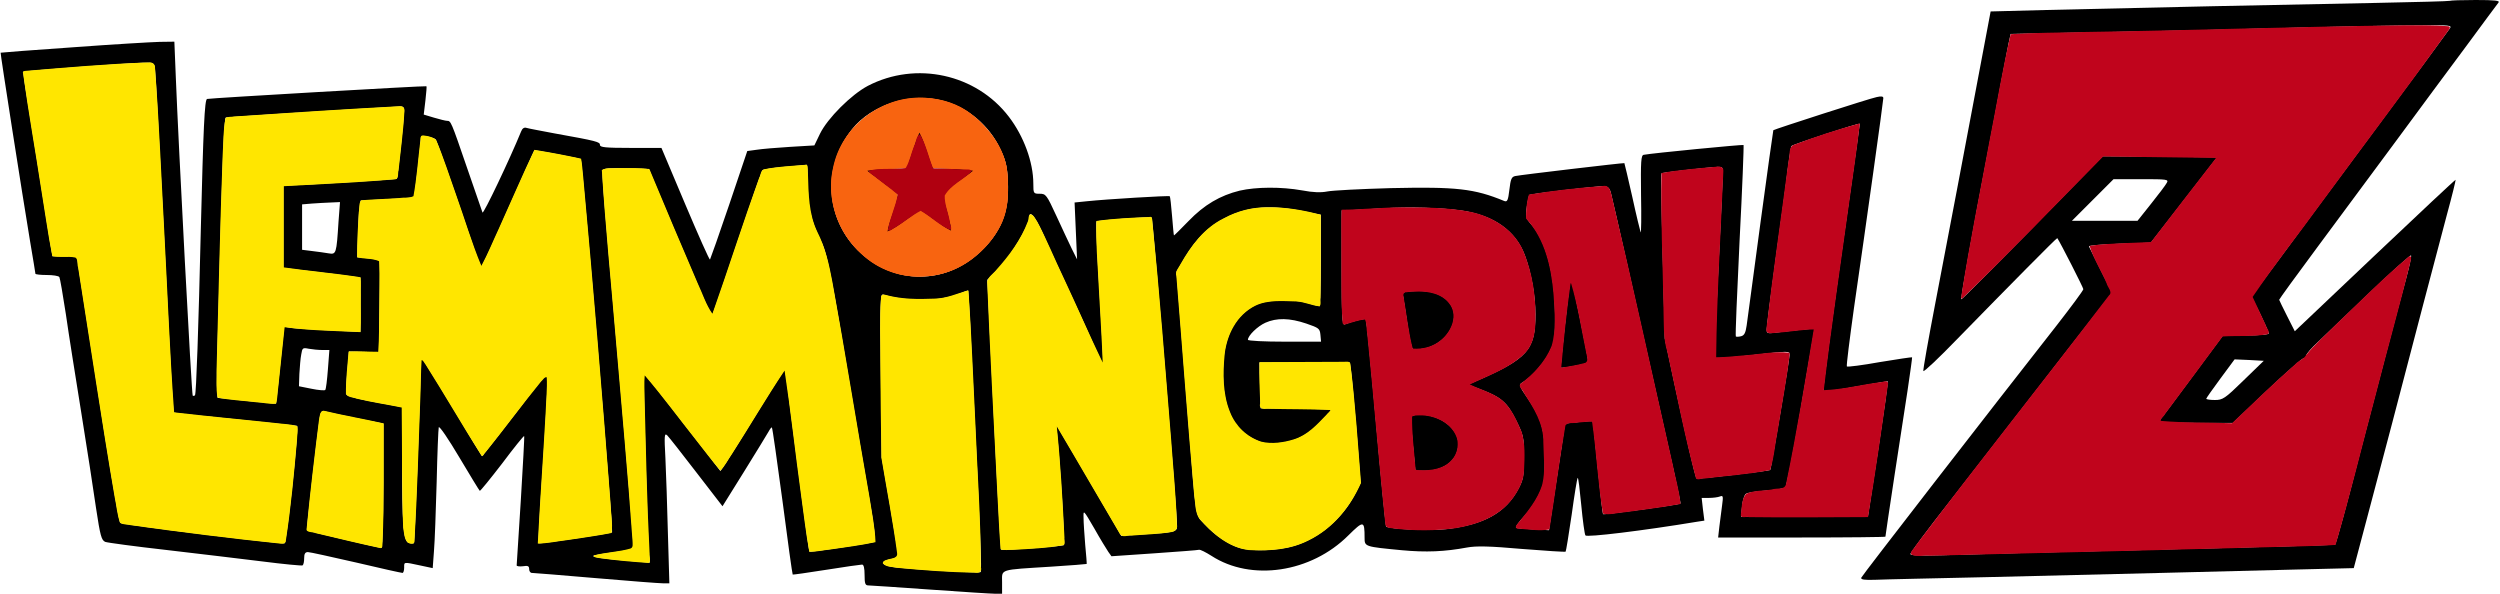
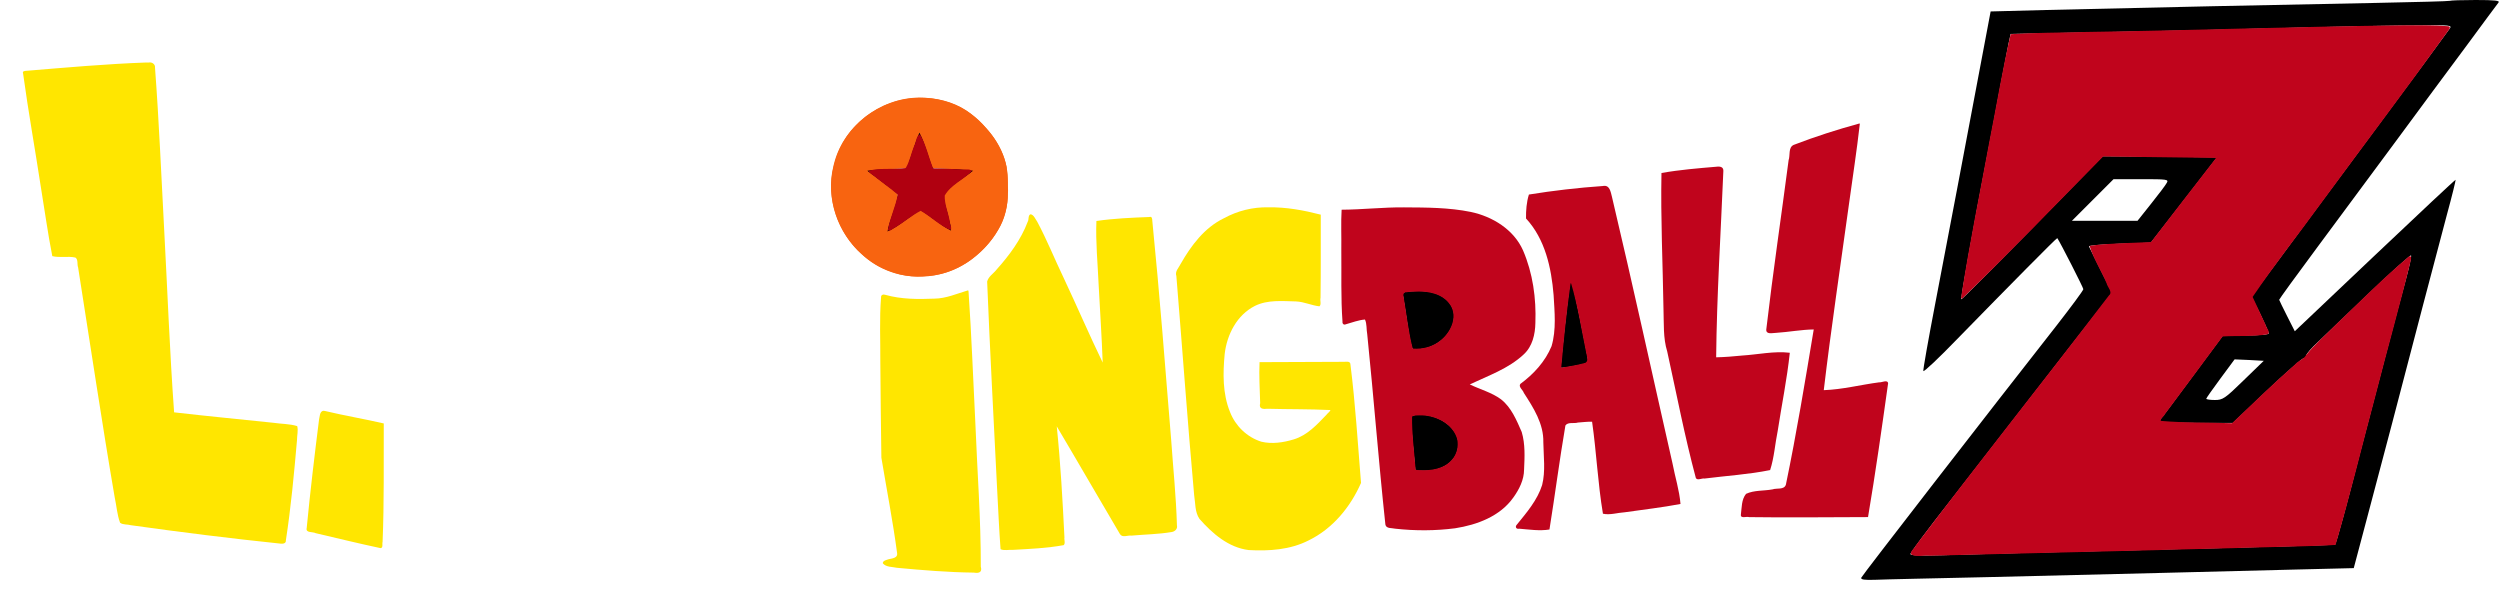
<svg xmlns="http://www.w3.org/2000/svg" xmlns:ns1="http://www.inkscape.org/namespaces/inkscape" xmlns:ns2="http://sodipodi.sourceforge.net/DTD/sodipodi-0.dtd" version="1.0" width="1200pt" height="285pt" viewBox="0 0 1200 285" preserveAspectRatio="xMidYMid meet" id="svg2" ns1:version="0.91 r13725" ns2:docname="logo1.svg">
  <defs id="defs22" />
  <ns2:namedview pagecolor="#ffffff" bordercolor="#666666" borderopacity="1" objecttolerance="10" gridtolerance="10" guidetolerance="10" ns1:pageopacity="0" ns1:pageshadow="2" ns1:window-width="1839" ns1:window-height="939" id="namedview20" showgrid="false" ns1:zoom="0.42426407" ns1:cx="639.20838" ns1:cy="595.87186" ns1:window-x="0" ns1:window-y="0" ns1:window-maximized="0" ns1:current-layer="svg2" />
  <g transform="translate(0,285) scale(0.1,-0.1)" fill="#000000" stroke="none" id="g6">
    <path d="M11759 2846 c-2 -2 -161 -6 -354 -10 -388 -7 -1176 -24 -1585 -34 l-265 -7 -33 -175 c-82 -438 -178 -941 -233 -1228 -33 -172 -59 -318 -57 -323 2 -6 75 63 162 153 249 255 479 488 481 485 15 -22 125 -238 125 -245 0 -6 -58 -84 -128 -174 -317 -404 -934 -1200 -938 -1211 -3 -9 15 -12 68 -10 40 2 287 7 548 13 261 6 633 15 825 20 193 5 479 12 637 16 l286 7 60 226 c33 124 88 332 122 461 99 380 218 833 265 1009 25 91 43 166 42 168 -2 1 -176 -162 -387 -362 l-385 -365 -37 73 c-20 39 -37 75 -38 78 0 3 82 116 183 252 100 135 270 364 377 509 107 145 259 351 339 458 79 107 148 201 154 208 7 9 -16 12 -110 12 -66 0 -122 -2 -124 -4z m-1 -134 c-13 -19 -160 -218 -493 -667 -99 -134 -243 -327 -319 -431 l-139 -187 42 -84 c22 -46 41 -88 41 -93 0 -6 -44 -10 -110 -10 l-110 0 -146 -197 c-81 -109 -151 -204 -157 -210 -7 -10 28 -13 171 -13 l180 0 163 155 c90 85 169 155 176 155 7 0 13 6 13 14 0 7 26 37 58 66 31 30 143 136 248 237 105 100 194 180 197 177 3 -3 -8 -53 -24 -112 -36 -130 -152 -571 -225 -852 -57 -224 -111 -421 -116 -425 -2 -1 -219 -7 -483 -14 -952 -23 -1243 -31 -1397 -36 -110 -3 -158 -2 -158 6 0 6 84 119 188 251 103 132 225 290 272 350 47 61 180 232 296 381 l212 272 -54 107 c-30 60 -55 111 -57 115 -1 5 65 10 148 13 l149 5 36 46 c19 25 91 118 159 205 l123 159 -274 3 -275 2 -159 -162 c-320 -328 -518 -527 -520 -525 -4 3 62 369 120 667 25 129 57 298 71 375 15 77 31 161 36 186 l10 46 352 7 c342 6 537 10 1142 26 160 4 366 8 458 8 162 2 168 1 155 -16z m-1357 -739 c-5 -10 -39 -55 -75 -100 l-66 -83 -157 0 -158 0 100 100 100 100 133 0 c123 0 132 -1 123 -17z m368 -949 c-90 -88 -100 -94 -138 -94 -23 0 -41 3 -41 6 0 3 31 47 68 97 l68 92 70 -3 70 -4 -97 -94z" id="path8" />
-     <path d="M350 2623 c-189 -13 -345 -25 -347 -26 -2 -3 105 -687 141 -903 14 -84 26 -154 26 -158 0 -3 24 -6 54 -6 30 0 57 -4 61 -10 3 -5 17 -85 31 -177 13 -92 47 -305 74 -473 27 -168 59 -374 71 -459 20 -133 26 -154 44 -162 11 -4 144 -22 295 -39 151 -18 358 -42 460 -55 101 -13 188 -21 192 -19 5 3 8 18 8 35 0 21 5 29 18 29 9 0 113 -23 231 -50 118 -28 218 -50 223 -50 4 0 8 11 8 25 0 29 -4 28 76 11 l61 -13 6 81 c4 45 9 194 13 331 3 138 8 256 10 264 3 8 47 -57 98 -143 52 -87 96 -160 99 -162 2 -2 50 57 107 131 56 75 104 134 106 132 2 -1 -6 -140 -16 -307 -11 -168 -20 -309 -20 -314 0 -4 14 -6 30 -4 24 4 30 1 30 -14 0 -10 6 -18 13 -18 7 0 145 -11 307 -25 162 -14 307 -25 324 -25 l29 0 -7 238 c-3 130 -9 293 -12 362 -6 111 -5 123 9 110 8 -8 71 -88 140 -178 l125 -162 104 167 c58 93 110 179 117 191 7 13 14 22 16 20 3 -2 25 -161 51 -353 25 -193 47 -351 49 -353 1 -1 73 9 161 23 87 14 165 25 172 25 8 0 12 -17 12 -50 0 -41 3 -50 18 -50 9 0 143 -9 297 -20 154 -11 295 -20 313 -20 l32 0 0 55 c0 65 -18 59 235 75 93 6 170 12 171 13 1 1 -2 42 -7 92 -4 50 -8 108 -8 130 -1 39 -1 39 52 -52 28 -50 59 -100 67 -112 l15 -21 205 14 c113 8 210 15 215 17 6 2 33 -12 60 -29 191 -124 478 -81 657 98 73 72 78 72 78 -11 0 -43 0 -43 178 -60 117 -11 207 -7 314 13 44 8 106 7 264 -7 113 -9 207 -15 209 -13 2 2 15 81 29 177 13 95 26 175 29 177 3 3 10 -56 17 -130 7 -74 16 -140 20 -146 6 -10 273 22 538 66 l33 5 -7 55 -6 54 35 0 c19 0 43 3 53 7 15 6 16 1 10 -43 -3 -27 -9 -73 -13 -101 l-6 -53 402 0 c220 0 401 2 401 4 0 8 81 542 106 700 13 87 23 160 22 161 -2 1 -71 -9 -155 -23 -83 -15 -154 -24 -158 -21 -3 3 13 129 34 280 58 399 141 994 141 1008 0 9 -10 10 -32 5 -32 -6 -490 -154 -496 -159 -1 -1 -29 -202 -62 -446 -33 -244 -62 -465 -66 -491 -5 -35 -11 -48 -27 -52 -12 -3 -23 -3 -25 -1 -3 2 6 209 18 460 13 250 21 457 19 459 -3 3 -437 -39 -479 -47 -13 -2 -15 -30 -13 -192 2 -105 1 -185 -2 -180 -2 6 -21 82 -40 170 -20 88 -37 161 -38 162 -3 2 -496 -56 -524 -62 -18 -4 -22 -15 -28 -66 -6 -51 -10 -59 -24 -54 -145 60 -231 69 -546 62 -143 -4 -280 -11 -304 -16 -30 -6 -68 -5 -120 5 -101 18 -221 17 -300 -1 -94 -23 -171 -68 -246 -146 -37 -38 -68 -69 -70 -69 -1 0 -5 41 -9 92 -4 51 -9 94 -11 96 -4 4 -303 -14 -398 -24 l-59 -6 6 -137 6 -136 -25 50 c-13 28 -47 98 -74 158 -47 102 -51 107 -80 107 -30 0 -31 1 -31 48 0 104 -46 228 -117 321 -157 206 -446 269 -677 149 -80 -42 -194 -156 -230 -230 l-27 -56 -117 -7 c-64 -4 -137 -10 -161 -14 l-44 -6 -87 -258 c-48 -142 -90 -260 -92 -263 -3 -2 -56 117 -119 266 l-114 270 -147 0 c-122 0 -148 3 -148 14 0 15 -14 19 -220 56 -63 12 -123 23 -132 26 -12 4 -21 -2 -27 -18 -53 -130 -181 -399 -185 -388 -3 8 -37 106 -75 217 -76 222 -77 223 -95 223 -7 0 -35 7 -62 15 l-50 15 8 67 c4 37 7 68 5 69 -3 3 -1039 -57 -1053 -61 -12 -3 -18 -141 -30 -625 -11 -470 -22 -792 -28 -797 -3 -4 -8 -4 -11 -2 -5 5 -69 1216 -81 1527 l-7 172 -71 -1 c-39 -1 -226 -12 -416 -26z m394 -105 c3 -18 21 -355 41 -748 19 -393 38 -757 42 -807 l6 -93 31 -5 c17 -2 148 -16 291 -30 143 -14 265 -28 271 -29 10 -4 -48 -552 -60 -564 -7 -6 -779 89 -789 98 -7 6 -63 341 -127 760 -17 107 -42 265 -55 350 -14 86 -25 159 -25 163 0 4 -27 7 -59 7 l-59 0 -12 68 c-6 37 -29 182 -51 322 -22 140 -49 308 -60 374 -11 65 -18 120 -17 122 4 4 500 41 575 43 51 1 52 1 57 -31z m3781 -152 c122 -32 224 -118 277 -233 26 -55 33 -83 36 -154 7 -143 -32 -243 -132 -337 -167 -158 -406 -160 -576 -5 -168 154 -185 409 -40 593 94 118 282 177 435 136z m-2585 -48 c0 -32 -31 -322 -35 -326 -3 -4 -454 -31 -517 -32 l-28 0 0 -198 0 -198 148 -18 c81 -9 164 -20 185 -23 l37 -6 0 -130 0 -130 -147 7 c-82 4 -164 9 -184 12 l-35 6 -19 -184 c-10 -100 -19 -184 -20 -185 0 -1 -61 4 -135 12 -74 8 -139 15 -144 15 -5 0 -7 86 -3 208 3 114 12 416 18 671 9 308 16 464 23 467 8 2 502 34 834 53 17 1 22 -4 22 -21z m6950 -328 c-96 -671 -142 -1012 -137 -1017 3 -3 73 6 154 21 82 14 151 26 154 26 3 0 -18 -146 -45 -325 l-50 -325 -305 0 -304 0 5 51 c3 28 11 55 19 59 7 5 50 12 95 15 44 4 86 10 93 14 6 4 38 164 71 357 33 192 62 362 65 378 l5 29 -67 -6 c-38 -4 -89 -10 -115 -13 -45 -6 -48 -5 -48 15 0 13 20 167 44 344 25 177 51 368 57 425 7 56 15 106 18 111 5 7 322 111 328 107 0 0 -16 -120 -37 -266z m-6799 191 c6 -6 81 -218 172 -488 23 -68 44 -123 48 -123 3 0 61 125 128 278 68 152 124 278 126 280 3 3 218 -38 223 -42 7 -8 157 -1784 150 -1791 -5 -6 -349 -57 -353 -53 -2 2 7 172 21 378 14 206 23 390 22 409 -3 33 -9 26 -157 -168 -85 -110 -156 -201 -157 -201 -1 0 -61 98 -132 218 -72 119 -138 226 -146 237 -15 19 -15 18 -16 -15 -4 -197 -29 -852 -33 -857 -3 -2 -14 -2 -25 1 -26 9 -32 87 -32 406 l0 246 -131 24 c-79 14 -133 29 -136 36 -3 7 -1 57 4 110 l8 97 72 -2 72 -2 3 218 c2 120 2 220 0 223 -2 2 -27 7 -55 10 l-52 5 3 95 c1 52 4 113 7 136 l6 41 126 7 c70 3 128 8 130 10 4 3 32 254 33 284 0 10 9 12 33 7 17 -4 35 -10 38 -14z m1787 -208 c-1 -111 14 -181 57 -267 37 -74 50 -139 159 -791 25 -148 61 -358 80 -465 20 -112 30 -197 25 -201 -11 -6 -310 -51 -314 -47 -3 3 -62 450 -95 712 -10 87 -21 160 -23 162 -1 2 -59 -88 -127 -199 -68 -111 -137 -221 -153 -245 l-29 -43 -41 54 c-23 29 -105 135 -182 234 -77 100 -142 180 -144 178 -4 -5 17 -767 24 -853 l4 -53 -82 7 c-138 11 -203 20 -187 27 8 3 54 11 103 17 79 11 87 14 87 34 0 31 -45 571 -85 1021 -57 645 -67 766 -62 778 3 9 37 11 113 9 l109 -3 19 -47 c21 -52 174 -412 239 -564 24 -55 44 -92 48 -85 4 7 58 163 119 347 62 184 116 339 120 343 4 4 51 12 106 16 54 5 102 9 106 10 3 0 6 -38 6 -86z m4392 55 c0 -13 -9 -218 -21 -456 -12 -237 -19 -435 -15 -439 3 -4 85 2 181 13 175 20 175 20 175 0 0 -20 -89 -549 -93 -552 -8 -5 -350 -45 -353 -41 -7 6 -49 188 -108 462 l-45 210 -10 395 c-6 217 -9 396 -6 398 3 4 218 28 268 31 22 1 27 -3 27 -21z m-538 -103 c4 -16 40 -172 79 -345 82 -365 173 -768 223 -990 19 -85 34 -156 32 -157 -5 -6 -367 -55 -371 -51 -3 2 -14 103 -26 224 -12 120 -22 220 -24 222 -1 2 -32 0 -68 -4 l-65 -7 -17 -116 c-10 -64 -27 -179 -39 -256 l-21 -140 -75 4 c-41 2 -79 5 -83 8 -4 3 13 27 38 54 26 27 58 75 73 107 24 51 27 68 27 172 0 137 -15 190 -82 288 -41 59 -43 66 -27 75 43 24 106 94 131 146 26 53 28 64 27 186 -1 188 -43 347 -113 427 -29 33 -30 38 -22 87 4 28 10 53 12 55 6 6 330 44 358 42 18 -1 27 -9 33 -31z m-6107 -137 c-10 -158 -11 -160 -48 -154 -18 3 -53 8 -79 11 l-48 6 0 109 0 109 48 4 c26 2 66 4 90 5 l44 2 -7 -92z m4643 46 l72 -15 0 -220 c0 -120 -3 -219 -6 -219 -3 0 -31 7 -61 16 -70 20 -193 16 -244 -9 -96 -47 -149 -141 -157 -279 -10 -186 36 -308 138 -361 48 -25 63 -28 120 -24 85 5 153 40 215 109 l48 53 -171 3 -171 2 -3 110 -3 110 217 0 217 0 5 -32 c3 -18 15 -148 27 -289 l20 -257 -24 -48 c-62 -122 -171 -216 -295 -254 -75 -23 -195 -28 -258 -11 -52 14 -122 60 -172 115 -46 50 -39 6 -77 481 -14 171 -32 405 -41 520 l-17 210 38 65 c57 96 117 155 200 196 111 55 216 62 383 28z m750 5 c153 -23 257 -97 301 -214 31 -83 51 -193 51 -283 0 -173 -37 -214 -289 -323 l-34 -15 59 -23 c100 -38 128 -62 171 -148 36 -74 38 -81 38 -177 0 -90 -3 -107 -26 -151 -61 -116 -166 -174 -349 -195 -79 -9 -273 0 -287 13 -2 3 -24 226 -48 497 -24 271 -46 495 -49 498 -5 4 -60 -9 -102 -25 -12 -4 -14 39 -14 271 l0 276 38 1 c20 1 91 5 157 9 132 8 286 3 383 -11z m-2016 -101 c20 -46 73 -162 118 -258 45 -96 102 -221 127 -278 25 -57 47 -102 48 -100 2 2 -6 155 -17 341 -12 185 -18 340 -15 344 7 6 259 24 265 19 6 -7 122 -1411 122 -1481 0 -28 -12 -31 -162 -40 l-106 -7 -28 49 c-15 26 -78 134 -139 238 -62 105 -120 204 -129 220 l-17 30 5 -45 c14 -131 39 -531 33 -536 -7 -7 -296 -28 -302 -22 -2 2 -18 294 -35 649 l-31 646 60 61 c55 57 141 201 141 238 0 38 29 5 62 -68z m-333 -694 c38 -779 44 -934 38 -940 -6 -6 -261 8 -404 22 -71 7 -86 29 -28 40 24 4 35 12 35 23 0 10 -18 118 -39 242 l-39 224 -4 393 c-4 352 -3 392 11 388 113 -34 268 -33 356 1 28 11 51 19 52 18 2 -1 12 -186 22 -411z m1601 253 c61 -21 65 -24 68 -54 l3 -33 -175 0 c-97 0 -176 4 -176 9 0 20 46 65 84 82 54 24 116 23 196 -4z m-4723 -127 l34 0 -7 -92 c-4 -51 -9 -96 -13 -100 -3 -3 -33 -1 -66 6 l-60 12 2 60 c2 32 5 74 9 93 5 31 7 33 36 27 17 -3 46 -6 65 -6z m157 -326 l136 -27 0 -298 c0 -171 -4 -299 -9 -299 -11 0 -355 81 -358 84 -3 3 54 495 62 544 4 23 11 32 20 29 7 -3 74 -18 149 -33z" id="path10" />
    <path d="M4381 2139 l-33 -100 -104 3 c-57 2 -104 2 -104 1 0 -1 38 -30 85 -64 47 -34 85 -62 85 -63 0 -1 -13 -42 -30 -91 -16 -49 -30 -93 -30 -98 0 -8 38 17 136 90 l31 23 79 -59 c43 -33 80 -56 82 -52 1 4 -9 44 -23 87 -13 43 -25 86 -25 94 0 8 32 37 70 64 39 27 74 54 79 60 7 8 -20 10 -94 8 l-104 -3 -31 100 c-17 56 -32 101 -33 101 -2 0 -18 -45 -36 -101z" id="path12" />
    <path d="M7536 1490 c-10 -61 -47 -402 -44 -405 2 -2 32 2 68 9 56 10 65 14 62 31 -1 11 -20 106 -41 210 -31 151 -40 183 -45 155z" id="path14" />
    <path d="M6772 1452 c-37 -3 -42 -6 -37 -25 2 -12 12 -73 21 -135 9 -62 20 -115 25 -117 4 -3 26 -2 49 1 114 18 188 143 129 218 -37 47 -95 65 -187 58z" id="path16" />
    <path d="M6776 851 c-3 -5 -1 -66 6 -135 l12 -126 43 0 c97 0 163 53 163 130 0 74 -88 140 -187 140 -17 0 -34 -4 -37 -9z" id="path18" />
  </g>
  <path style="fill:#c0041c;fill-opacity:1" d="m 1442.921,15.197 c -64.282,0.718 -128.533,3.054 -192.812,4.006 -14.557,0.448 -29.246,0.33 -43.724,1.314 -4.989,21.396 -8.544,43.141 -12.83,64.7 -5.673,30.778 -12.019,61.453 -16.75,92.392 -0.426,0.946 0.144,2.389 1.059,1.016 28.621,-27.636 56.115,-56.421 84.056,-84.743 22.57,0.292 45.14,0.585 67.71,0.878 -13.004,16.82 -26.1,33.57 -39.022,50.453 -12.281,0.675 -24.743,0.585 -36.893,2.282 2.359,7.778 6.984,14.881 10.214,22.385 0.426,2.393 4.007,5.348 1.367,7.481 -38.407,50.195 -77.775,99.662 -115.933,150.047 -0.586,1.657 -3.56,3.391 -2.634,5.292 3.3,1.776 7.534,0.27 11.14,0.734 73.825,-1.73 147.647,-3.626 221.466,-5.603 7.323,-0.29 14.766,-0.31 22.008,-0.898 8.825,-29.875 16.067,-60.202 24.161,-90.283 6.831,-26.794 14.458,-53.393 20.923,-80.273 0.429,-0.944 0.44,-3.685 -1.195,-2.372 -15.164,12.691 -29.094,26.815 -43.426,40.434 -6.083,6.241 -12.861,11.941 -18.275,18.769 -1.456,2.534 -4.713,3.18 -6.556,5.513 -12.961,11.323 -25.272,23.361 -37.754,35.204 -14.219,-0.503 -28.561,-0.142 -42.705,-1.393 -0.589,-1.259 1.943,-2.643 2.342,-3.892 11.639,-15.541 23.166,-31.165 34.738,-46.756 8.954,-0.558 18.088,0.222 26.937,-1.322 2.102,-1.275 -0.952,-3.943 -1.123,-5.599 -2.527,-5.634 -5.311,-11.187 -7.835,-16.797 13.367,-19.709 28.196,-38.401 42.173,-57.685 24.792,-33.732 50.094,-67.097 74.488,-101.117 0.468,-0.957 3.031,-3.285 0.716,-3.62 -8.634,-0.768 -17.369,-0.461 -26.033,-0.547 z" id="path3434" ns1:connector-curvature="0" transform="scale(0.8,0.8)" />
  <path style="fill:#c0041c;fill-opacity:1" d="m 1115.582,74.107 c -13.317,3.643 -26.53,7.876 -39.414,12.844 -3.332,1.577 -1.96,6.266 -3.001,9.136 -4.429,33.861 -9.45,67.663 -13.4,101.575 -0.266,3.267 3.866,2.063 5.817,2.057 7.489,-0.473 15.471,-1.986 22.653,-2.039 -5.159,31.089 -10.291,62.222 -16.701,93.089 -1.026,3.292 -5.453,1.934 -7.979,2.845 -5.237,1.01 -11.02,0.391 -15.918,2.691 -2.815,3.382 -2.559,8.359 -3.115,12.522 -0.239,2.52 3.497,0.885 4.901,1.442 23.795,0.351 47.593,0.017 71.39,-0.016 4.488,-26.57 8.299,-53.519 12.05,-80.3 -0.361,-2.386 -3.873,-0.336 -5.327,-0.566 -11.092,1.455 -22.117,4.329 -33.276,4.704 4.409,-37.269 10.028,-74.54 15.143,-111.775 2.184,-16.003 4.697,-31.977 6.485,-48.025 -0.031,-0.158 -0.18,-0.196 -0.306,-0.183 z" id="path4236" ns1:connector-curvature="0" transform="scale(0.8,0.8)" />
  <path style="fill:#c0041c;fill-opacity:1" d="m 1029.901,100.031 c -11.014,0.927 -22.223,1.841 -33.017,3.775 -0.538,27.303 0.794,54.611 1.215,81.911 0.304,8.447 -0.296,17.001 2.234,25.187 5.582,25.317 10.457,50.828 17.169,75.872 0.882,1.781 3.713,-0.006 5.195,0.353 13.117,-1.671 26.42,-2.455 39.377,-5.081 2.46,-7.512 2.936,-15.712 4.546,-23.487 2.402,-15.631 5.596,-31.176 7.265,-46.902 -9.383,-1.127 -19.141,1.076 -28.628,1.668 -5.184,0.499 -10.357,0.961 -15.562,1.057 0.382,-37.211 2.779,-74.37 4.307,-111.54 0.279,-2.69 -1.901,-3.108 -4.102,-2.814 z" id="path4238" ns1:connector-curvature="0" transform="scale(0.8,0.8)" />
  <path style="fill:#c0041c;fill-opacity:1" d="m 961.655,111.615 c -14.822,1.03 -29.705,2.747 -44.313,5.111 -1.439,4.638 -1.785,9.537 -1.731,14.355 11.485,12.432 15.214,29.586 16.549,45.945 0.572,10.172 1.707,20.771 -1.223,30.678 -3.794,9.239 -10.767,16.796 -18.719,22.643 -1.357,1.731 1.647,3.71 2.088,5.403 5.796,8.934 11.967,18.57 11.696,29.635 0.134,8.512 1.387,17.302 -0.723,25.644 -2.878,9.062 -9.187,16.393 -15.065,23.643 -1.341,1.258 -0.617,2.988 1.33,2.555 5.99,0.47 12.188,1.466 18.133,0.475 3.341,-20.721 6.02,-41.692 9.572,-62.41 1.547,-2.271 5.194,-1 7.498,-1.758 2.834,-0.213 5.673,-0.565 8.508,-0.506 2.629,18.33 3.441,36.943 6.512,55.197 4.187,0.964 8.833,-0.621 13.125,-0.864 11.107,-1.599 22.49,-2.889 33.411,-4.971 -0.657,-8.191 -3.268,-16.234 -4.794,-24.333 -12.105,-53.344 -23.741,-106.796 -36.348,-160.022 -0.784,-2.933 -1.305,-7.32 -5.508,-6.418 z m -19.03,58.266 c 4.085,13.704 6.25,28.007 9.141,42.031 0.366,1.93 1.724,5.536 -1.336,6.011 -4.487,1.241 -9.116,1.885 -13.693,2.703 1.49,-16.724 3.219,-33.468 5.52,-50.083 0.065,-0.052 0.249,-1.036 0.368,-0.662 z" id="path4240" ns1:connector-curvature="0" transform="scale(0.8,0.8)" />
  <path style="fill:#c0041c;fill-opacity:1" d="m 842.577,124.419 c -12.558,-0.118 -25.062,1.343 -37.608,1.41 -0.462,7.817 -0.055,15.994 -0.183,23.95 0.164,14.398 -0.325,28.836 0.708,43.206 -0.168,1.26 0.808,2.178 1.999,1.581 3.775,-1.055 7.615,-2.553 11.48,-2.857 1.247,2.638 0.789,5.898 1.357,8.752 3.896,38.048 6.824,76.197 10.896,114.226 0.418,2.668 4.021,2.021 5.927,2.526 11.927,1.328 24.05,1.287 35.949,-0.253 13.176,-2.07 26.957,-7.178 34.924,-18.483 3.525,-4.916 6.379,-10.568 6.417,-16.751 0.348,-7.492 0.748,-15.258 -1.414,-22.524 -3.081,-7.036 -6.18,-14.676 -12.376,-19.574 -5.63,-4.192 -12.562,-5.929 -18.782,-8.985 11.11,-5.271 23.218,-9.431 32.34,-17.992 5.241,-4.793 6.895,-12.049 7.015,-18.888 0.556,-14.772 -1.526,-29.884 -7.406,-43.517 -5.562,-12.546 -18.327,-20.353 -31.382,-23.094 -13.082,-2.655 -26.564,-2.652 -39.861,-2.732 z m 7.909,50.562 c 7.352,-0.304 15.783,1.663 19.887,8.337 4.262,7.038 0.06,15.937 -5.776,20.679 -4.678,4.019 -10.905,5.617 -16.955,5.166 -2.635,-10.169 -3.685,-20.685 -5.479,-31.029 -0.446,-1.32 0.012,-2.935 1.651,-2.774 2.2,-0.328 4.441,-0.366 6.672,-0.378 z m 1.238,74.239 c 9.306,-0.205 19.856,4.746 22.609,14.233 0.884,4.462 -0.201,9.225 -3.36,12.59 -4.79,5.38 -12.462,6.422 -19.261,6.02 -0.962,-0.061 -2.904,0.283 -2.431,-1.364 -0.793,-10.259 -2.205,-20.499 -2.029,-30.803 1.397,-0.73 2.949,-0.658 4.472,-0.676 z" id="path4242" ns1:connector-curvature="0" transform="scale(0.8,0.8)" />
  <path style="fill:#ffe600;fill-opacity:1" d="m 761.065,124.401 c -9.288,-0.247 -18.507,2.073 -26.656,6.513 -11.712,5.632 -19.74,16.407 -26.018,27.424 -1.136,2.365 -3.556,4.445 -2.571,7.3 3.602,43.808 6.736,87.657 10.671,131.437 0.798,4.752 0.354,10.149 3.208,14.271 7.724,8.779 17.443,17.202 29.491,18.684 12.191,0.686 24.948,-0.132 36.003,-5.8 14.384,-6.998 25.079,-20.005 31.418,-34.477 -1.931,-23.665 -3.372,-47.396 -6.334,-70.959 -0.009,-2.499 -2.749,-1.588 -4.458,-1.706 -16.699,0.066 -33.397,0.132 -50.096,0.199 -0.384,8.037 0.159,16.415 0.382,24.58 -0.961,3.551 1.698,3.702 4.484,3.391 12.526,0.353 25.166,0.152 37.627,0.767 0.093,0.696 -1.798,2.003 -2.359,2.849 -5.652,5.906 -11.5,12.323 -19.607,14.753 -6.233,1.907 -13.109,2.925 -19.483,1.379 -8.566,-2.703 -15.54,-9.453 -18.763,-17.836 -4.477,-10.984 -4.293,-23.213 -3.183,-34.83 1.365,-11.652 7.345,-23.383 18.149,-28.805 7.643,-3.789 16.525,-2.858 24.783,-2.673 4.777,0.231 9.218,2.412 13.909,2.931 1.322,-1.16 0.223,-3.531 0.661,-5.071 0.226,-16.642 0.108,-33.286 0.139,-49.929 -10.144,-2.609 -20.795,-4.617 -31.396,-4.393 z" id="path4244" ns1:connector-curvature="0" transform="scale(0.8,0.8)" />
  <path style="fill:#ffe600;fill-opacity:1" d="m 618.389,128.542 c -1.747,0.591 -0.912,3.21 -1.769,4.522 -4.024,10.688 -10.995,20.083 -18.55,28.536 -1.831,2.438 -5.005,4.235 -5.779,7.325 1.661,41.472 3.933,82.929 5.979,124.388 0.674,12.063 1.167,24.211 2.064,36.219 2.297,1.002 5.126,0.205 7.602,0.379 10.108,-0.567 20.302,-0.993 30.27,-2.82 1.175,-1.06 0.195,-3.222 0.459,-4.632 -1.085,-22.235 -2.336,-44.484 -4.606,-66.633 12.756,21.476 25.214,43.141 37.927,64.639 1.465,2.371 4.698,0.568 6.884,0.906 8.012,-0.713 16.129,-0.805 24.061,-2.143 1.997,-0.282 3.749,-1.871 3.227,-4.05 -0.472,-17.08 -2.264,-34.099 -3.445,-51.141 -3.57,-43.849 -6.945,-87.722 -11.324,-131.499 -0.042,-1.201 -0.131,-2.892 -1.837,-2.328 -10.583,0.395 -21.215,0.851 -31.702,2.381 -0.522,12.637 0.785,25.507 1.333,38.216 0.803,15.582 1.873,31.157 2.438,46.746 -8.116,-16.788 -15.477,-33.936 -23.42,-50.81 -5.389,-11.204 -10.011,-22.786 -15.874,-33.752 -1.101,-1.483 -1.96,-4.025 -3.938,-4.45 z" id="path4246" ns1:connector-curvature="0" transform="scale(0.8,0.8)" />
  <path style="fill:#ffe600;fill-opacity:1" d="m 580.687,174.248 c -6.602,1.959 -13.054,4.864 -20.062,4.934 -9.847,0.402 -19.838,0.42 -29.4,-2.276 -1.17,-0.459 -2.716,-0.032 -2.587,1.48 -1.032,12.794 -0.359,25.669 -0.445,38.494 0.214,19.238 0.283,38.491 0.633,57.719 3.178,19.142 6.912,38.216 9.464,57.447 0.39,2.76 -3.126,3.032 -5.018,3.468 -1.199,0.448 -3.687,0.8 -3.582,2.476 1.98,2.388 5.667,2.057 8.455,2.687 15.354,1.446 30.76,2.703 46.187,2.889 2.986,0.518 5.137,-0.145 4.143,-3.579 0.072,-28.556 -2.115,-57.05 -3.237,-85.571 -1.358,-26.469 -2.279,-52.969 -4.107,-79.41 -0.056,-0.259 -0.014,-0.83 -0.444,-0.758 z" id="path4248" ns1:connector-curvature="0" transform="scale(0.8,0.8)" />
-   <path style="fill:#ffe600;fill-opacity:1" d="m 483.291,98.881 c -8.197,0.646 -16.477,1.034 -24.551,2.646 -2.446,0.342 -2.203,3.628 -3.28,5.276 -9.743,27.01 -18.442,54.387 -28.003,81.46 -3.963,-5.507 -5.911,-12.187 -8.826,-18.264 -9.78,-22.739 -19.456,-45.616 -28.924,-68.43 -5.946,-1.156 -12.133,-0.557 -18.173,-0.729 -3.442,0.297 -7.323,-0.497 -10.435,1.153 2.107,33.751 5.522,67.405 8.349,101.101 3.434,40.47 7.242,80.929 10.062,121.439 -0.01,1.599 0.688,4.215 -1.517,4.672 -7.065,2.004 -14.657,2.149 -21.724,4.055 -0.335,1.317 2.053,1.195 2.853,1.523 10.033,1.478 20.195,2.318 30.29,3.015 1.217,-1.55 0.138,-3.996 0.341,-5.838 -1.615,-31.024 -2.195,-62.102 -3.007,-93.158 0.009,-4.512 -0.346,-9.068 0.097,-13.554 10.808,12.621 20.655,26.08 30.997,39.099 4.803,5.992 9.363,12.283 14.385,18.043 2.825,-2.787 4.6,-6.651 6.917,-9.902 10.665,-16.631 20.63,-33.718 31.609,-50.144 3.731,24.537 6.375,49.338 9.784,73.964 1.654,11.57 2.886,23.231 5.044,34.711 3.952,0.21 8.072,-0.875 12.061,-1.237 9.239,-1.35 18.523,-2.512 27.656,-4.481 -0.275,-8.799 -2.21,-17.716 -3.516,-26.5 -7.637,-43.234 -14.482,-86.607 -22.379,-129.793 -1.887,-10.282 -4.264,-20.59 -9.039,-29.961 -5.16,-10.736 -5.218,-22.849 -5.584,-34.513 -0.334,-1.779 0.26,-4.133 -0.61,-5.65 -0.291,-0.028 -0.584,-0.012 -0.876,-0.005 z" id="path4250" ns1:connector-curvature="0" transform="scale(0.8,0.8)" />
-   <path style="fill:#ffe600;fill-opacity:1" d="m 253.776,81.272 c -2.067,-0.118 -1.165,2.805 -1.677,4.02 -1.307,10.794 -2.054,21.712 -4.019,32.393 -2.44,1.34 -5.663,0.652 -8.41,1.129 -7.64,0.56 -15.361,0.759 -22.965,1.343 -1.603,1.884 -0.867,4.875 -1.449,7.153 -0.535,8.999 -1.054,18.029 -1.022,27.037 4.268,1.156 9.151,0.486 13.251,2.388 0.452,9.415 0.036,19.118 0.065,28.636 -0.207,8.563 0.061,17.163 -0.626,25.699 -5.898,0.012 -11.984,-0.483 -17.767,-0.159 -0.677,8.458 -1.704,16.956 -1.599,25.435 1.144,2.197 4.271,1.968 6.305,2.817 8.976,2.162 18.131,3.496 27.164,5.356 0.282,24.039 -0.037,48.097 0.856,72.123 0.617,2.997 0.508,6.729 2.86,8.984 1.249,0.758 4.158,1.25 3.948,-1.054 1.632,-28.493 2.427,-57.037 3.496,-85.559 0.38,-7.636 0.272,-15.335 0.775,-22.942 1.028,0.106 1.691,1.87 2.39,2.687 11.44,18.07 22.111,36.621 33.565,54.678 0.945,0.833 1.615,-1.596 2.369,-2.005 11.32,-13.987 21.924,-28.545 33.316,-42.47 1.023,-0.806 1.992,-2.921 3.44,-2.6 0.387,6.891 -0.431,13.854 -0.633,20.764 -1.465,26.341 -3.36,52.656 -4.739,79.002 5.695,-0.012 11.698,-1.353 17.495,-2.033 8.948,-1.359 17.932,-2.544 26.809,-4.326 0.762,-5.797 -0.478,-11.857 -0.642,-17.743 -5,-65.373 -10.406,-130.717 -16.43,-196.003 -0.44,-3.586 -0.554,-7.326 -1.258,-10.812 -9.276,-2.061 -18.627,-3.791 -28.008,-5.296 -7.349,15.37 -14.077,31.25 -21.156,46.831 -3.569,7.577 -6.662,15.43 -10.672,22.775 -5.88,-14.013 -10.139,-28.695 -15.282,-43.006 -3.913,-10.882 -7.351,-21.977 -11.899,-32.607 -2.093,-1.76 -5.177,-2.425 -7.85,-2.633 z" id="path4252" ns1:connector-curvature="0" transform="scale(0.8,0.8)" />
+   <path style="fill:#ffe600;fill-opacity:1" d="m 253.776,81.272 z" id="path4252" ns1:connector-curvature="0" transform="scale(0.8,0.8)" />
  <path style="fill:#ffe600;fill-opacity:1" d="m 193.906,246.468 c -2.17,0.49 -2.024,3.587 -2.485,5.309 -2.729,21.636 -5.304,43.301 -7.396,65.007 -0.812,3.13 3.621,2.131 5.419,3.132 12.942,3.022 25.869,6.206 38.86,8.959 1.753,-0.09 0.856,-2.644 1.25,-3.753 0.981,-23.67 0.596,-47.37 0.705,-71.055 -11.645,-2.694 -23.671,-4.711 -35.385,-7.505 -0.32,-0.051 -0.643,-0.103 -0.968,-0.095 z" id="path4254" ns1:connector-curvature="0" transform="scale(0.8,0.8)" />
-   <path style="fill:#ffe600;fill-opacity:1" d="m 239.145,63.751 c -32.915,1.757 -65.811,3.912 -98.697,6.13 -1.621,0.413 -3.795,-0.091 -5.142,0.968 -1.479,7.372 -1.225,15.006 -1.725,22.495 -1.546,42.592 -2.524,85.204 -3.616,127.809 0.13,5.783 -0.5,11.718 0.553,17.414 7.659,1.556 15.639,1.853 23.427,2.814 3.871,0.115 7.846,1.317 11.677,0.824 0.993,-3.139 0.798,-6.736 1.357,-10.032 1.332,-11.922 2.469,-24.014 3.798,-35.85 15.063,2.045 30.344,2.253 45.524,2.951 0.483,-7.255 0.072,-14.889 0.208,-22.291 -0.121,-3.517 0.236,-7.21 -0.169,-10.622 -15.294,-2.425 -30.787,-3.718 -46.081,-5.927 0,-16.239 0,-32.477 0,-48.716 22.327,-1.241 44.686,-2.222 66.965,-4.133 2.289,-0.456 1.307,-3.671 1.9,-5.297 1.243,-11.924 2.932,-23.829 3.525,-35.805 0.198,-2.329 -1.453,-2.995 -3.505,-2.733 z" id="path4256" ns1:connector-curvature="0" transform="scale(0.8,0.8)" />
  <path style="fill:#ffe600;fill-opacity:1" d="m 87.715,37.503 c -23.921,0.853 -47.78,3.002 -71.63,4.963 -1.009,0.072 -2.846,0.057 -2.233,1.624 3.127,22.889 7.241,45.637 10.711,68.477 2.285,13.701 4.116,27.498 6.818,41.118 4.457,1.086 9.348,-0.132 13.866,0.846 1.803,1.232 0.882,4.091 1.624,5.934 7.295,46.007 14.093,92.098 21.96,138.011 1.113,5.028 1.41,10.328 3.216,15.161 1.75,1.362 4.42,0.863 6.488,1.488 29.883,4.193 59.84,7.94 89.853,11.057 1.349,0.164 3.315,-0.102 3.133,-1.934 3.066,-19.979 4.932,-40.129 6.686,-60.261 -0.024,-2.733 0.836,-5.691 0.12,-8.331 -4.575,-1.412 -9.578,-1.265 -14.316,-1.993 -19.847,-2.098 -39.72,-3.964 -59.545,-6.262 -2.644,-36.342 -3.971,-72.768 -5.937,-109.151 -1.766,-32.528 -3.07,-65.09 -5.519,-97.575 0.275,-2.123 -1.779,-3.569 -3.75,-3.167 -0.515,-0.009 -1.03,-0.009 -1.545,-0.006 z" id="path4258" ns1:connector-curvature="0" transform="scale(0.8,0.8)" />
  <path style="fill:#f86410;fill-opacity:1" d="m 550.469,58.746 c -22.467,0.622 -43.668,16.31 -49.442,38.265 -8.411,26.021 6.94,56.232 32.501,65.562 17.038,6.905 37.461,3.103 51.456,-8.662 12.442,-9.847 21.438,-25.279 19.402,-41.566 1.644,-13.296 -4.053,-26.093 -12.973,-35.696 -9.894,-12.124 -25.392,-18.603 -40.944,-17.903 z m 1.054,20.058 c 4.062,6.69 5.217,14.85 8.268,21.957 8.322,0.384 16.645,0.769 24.967,1.153 -5.908,5.045 -13.569,8.856 -18.444,14.803 0.449,7.448 4.588,15.383 4.728,22.175 -6.884,-3.343 -12.575,-8.787 -18.964,-12.798 -6.495,4.271 -12.757,10.439 -19.869,13.116 1.181,-7.703 5.376,-15.214 6.491,-22.613 -6.372,-5.079 -13.019,-9.802 -19.542,-14.683 8.285,-0.476 16.695,-0.607 24.905,-1.289 2.476,-7.272 4.775,-14.636 7.46,-21.821 z" id="path4260" ns1:connector-curvature="0" transform="scale(0.8,0.8)" />
  <path style="fill:#f86410;fill-opacity:1" d="m 551.741,58.556 c -23.973,0.039 -46.806,17.883 -51.777,41.496 -4.582,18.919 2.617,39.812 17.219,52.516 9.906,9.479 23.879,14.372 37.539,13.104 18.478,-0.266 35.33,-12.403 44.365,-28.058 6.826,-11.255 6.267,-24.957 4.86,-37.542 C 601.173,86.023 591.174,74.338 579.747,66.252 571.512,60.839 561.506,58.586 551.741,58.556 Z m -0.075,21.027 c 3.441,6.703 5.088,14.32 8.009,21.204 8.081,0.497 16.21,0.513 24.233,1.696 -5.869,4.643 -13.104,8.165 -17.454,14.423 -0.286,4.471 1.891,8.918 2.625,13.322 0.455,2.66 1.739,5.523 1.544,8.159 -6.538,-3.304 -11.988,-8.551 -18.253,-12.18 -6.956,3.699 -12.711,9.415 -19.927,12.733 1.261,-7.147 4.968,-13.706 5.941,-20.874 -0.827,-4.409 -6.112,-5.973 -8.985,-8.815 -3.007,-2.257 -6.014,-4.515 -9.021,-6.772 7.846,-1.293 15.967,-0.934 23.822,-1.656 2.511,-7.056 4.467,-14.396 7.465,-21.241 z" id="path4262" ns1:connector-curvature="0" transform="scale(0.8,0.8)" />
  <path style="fill:#b00010;fill-opacity:1" d="m 551.62,80.726 c -2.017,1.368 -1.949,4.773 -3.143,6.823 -1.762,4.336 -2.647,9.322 -5.047,13.251 -7.33,1.2 -15.094,-0.293 -22.322,1.656 0.55,1.799 3.332,2.817 4.673,4.259 4.317,3.327 8.726,6.541 12.903,10.047 -1.347,7.265 -4.78,14.04 -5.983,21.298 1.116,1.281 3.18,-1.192 4.413,-1.558 5.211,-3.106 9.979,-7.3 15.294,-10.013 6.165,3.464 11.317,8.81 17.838,11.538 1.245,-1.075 -0.454,-3.595 -0.369,-5.081 -0.857,-5.19 -3.208,-10.344 -3.039,-15.604 3.645,-6.523 11.289,-9.465 16.317,-14.682 -1.435,-1.825 -4.793,-0.482 -6.813,-1.062 -5.503,-0.211 -11.007,-0.415 -16.511,-0.619 -2.65,-6.595 -4.109,-13.798 -7.595,-20.001 -0.165,-0.154 -0.385,-0.271 -0.617,-0.252 z" id="path4264" ns1:connector-curvature="0" transform="scale(0.8,0.8)" />
</svg>